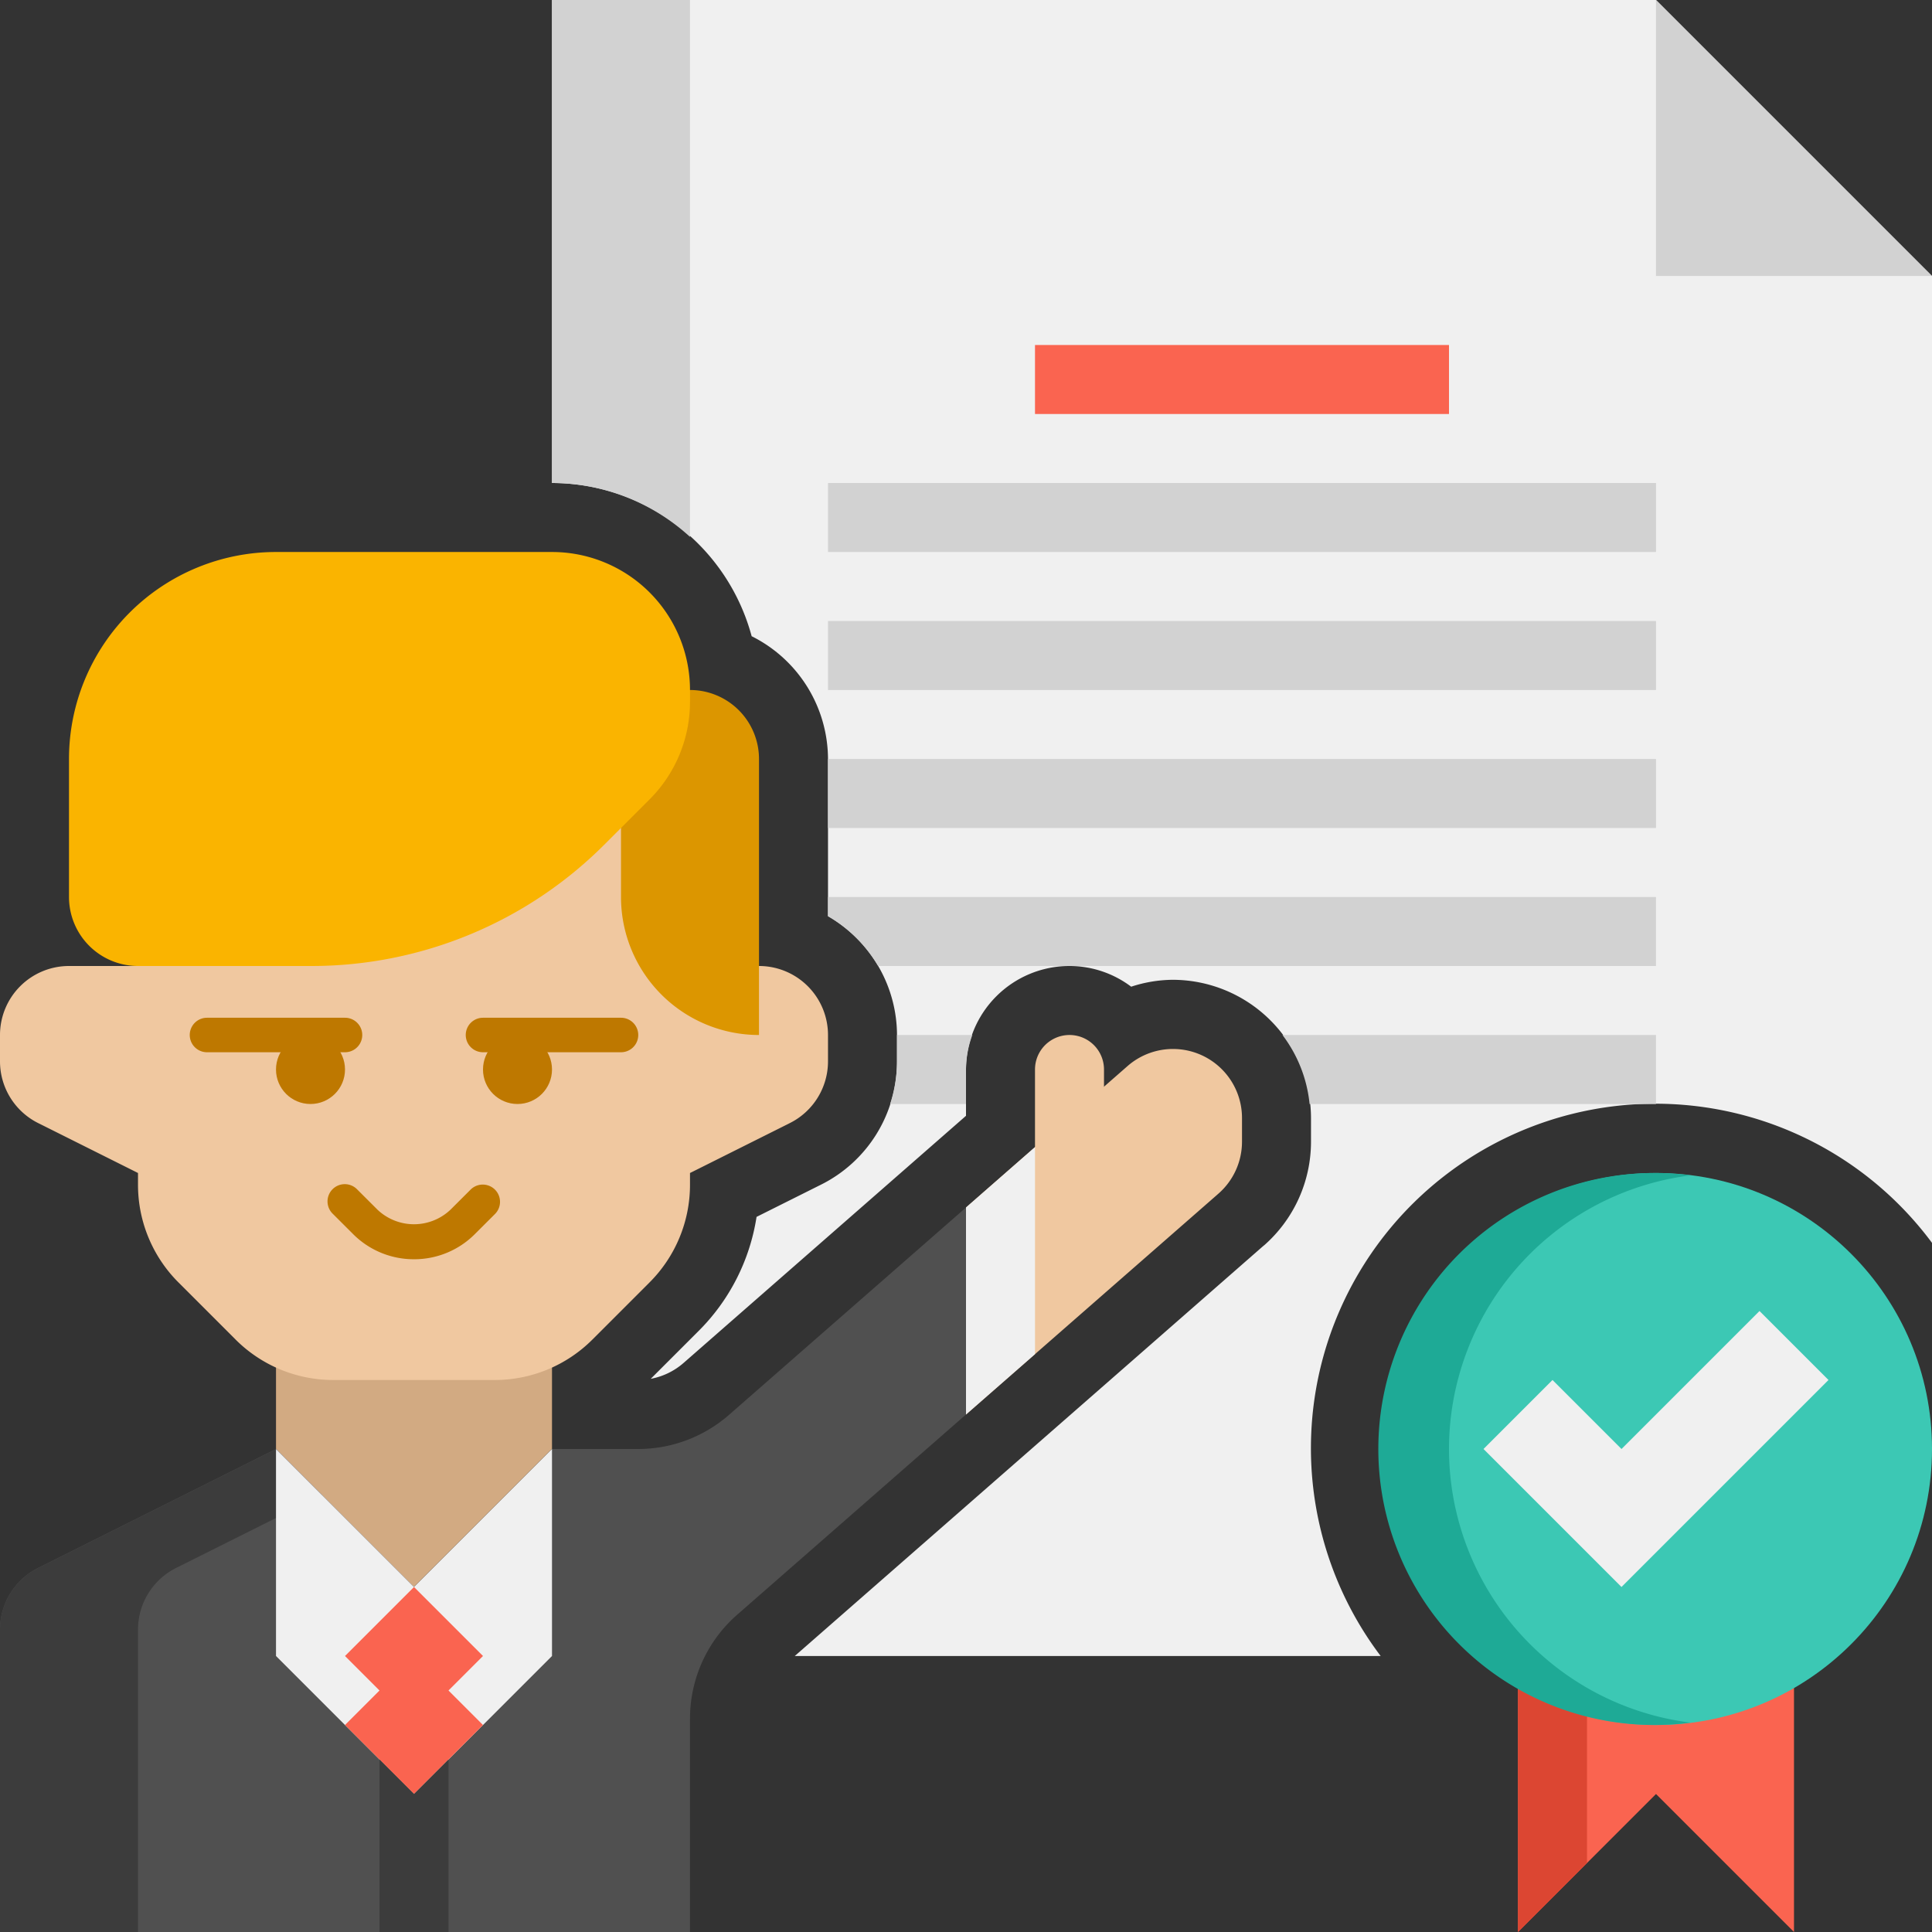
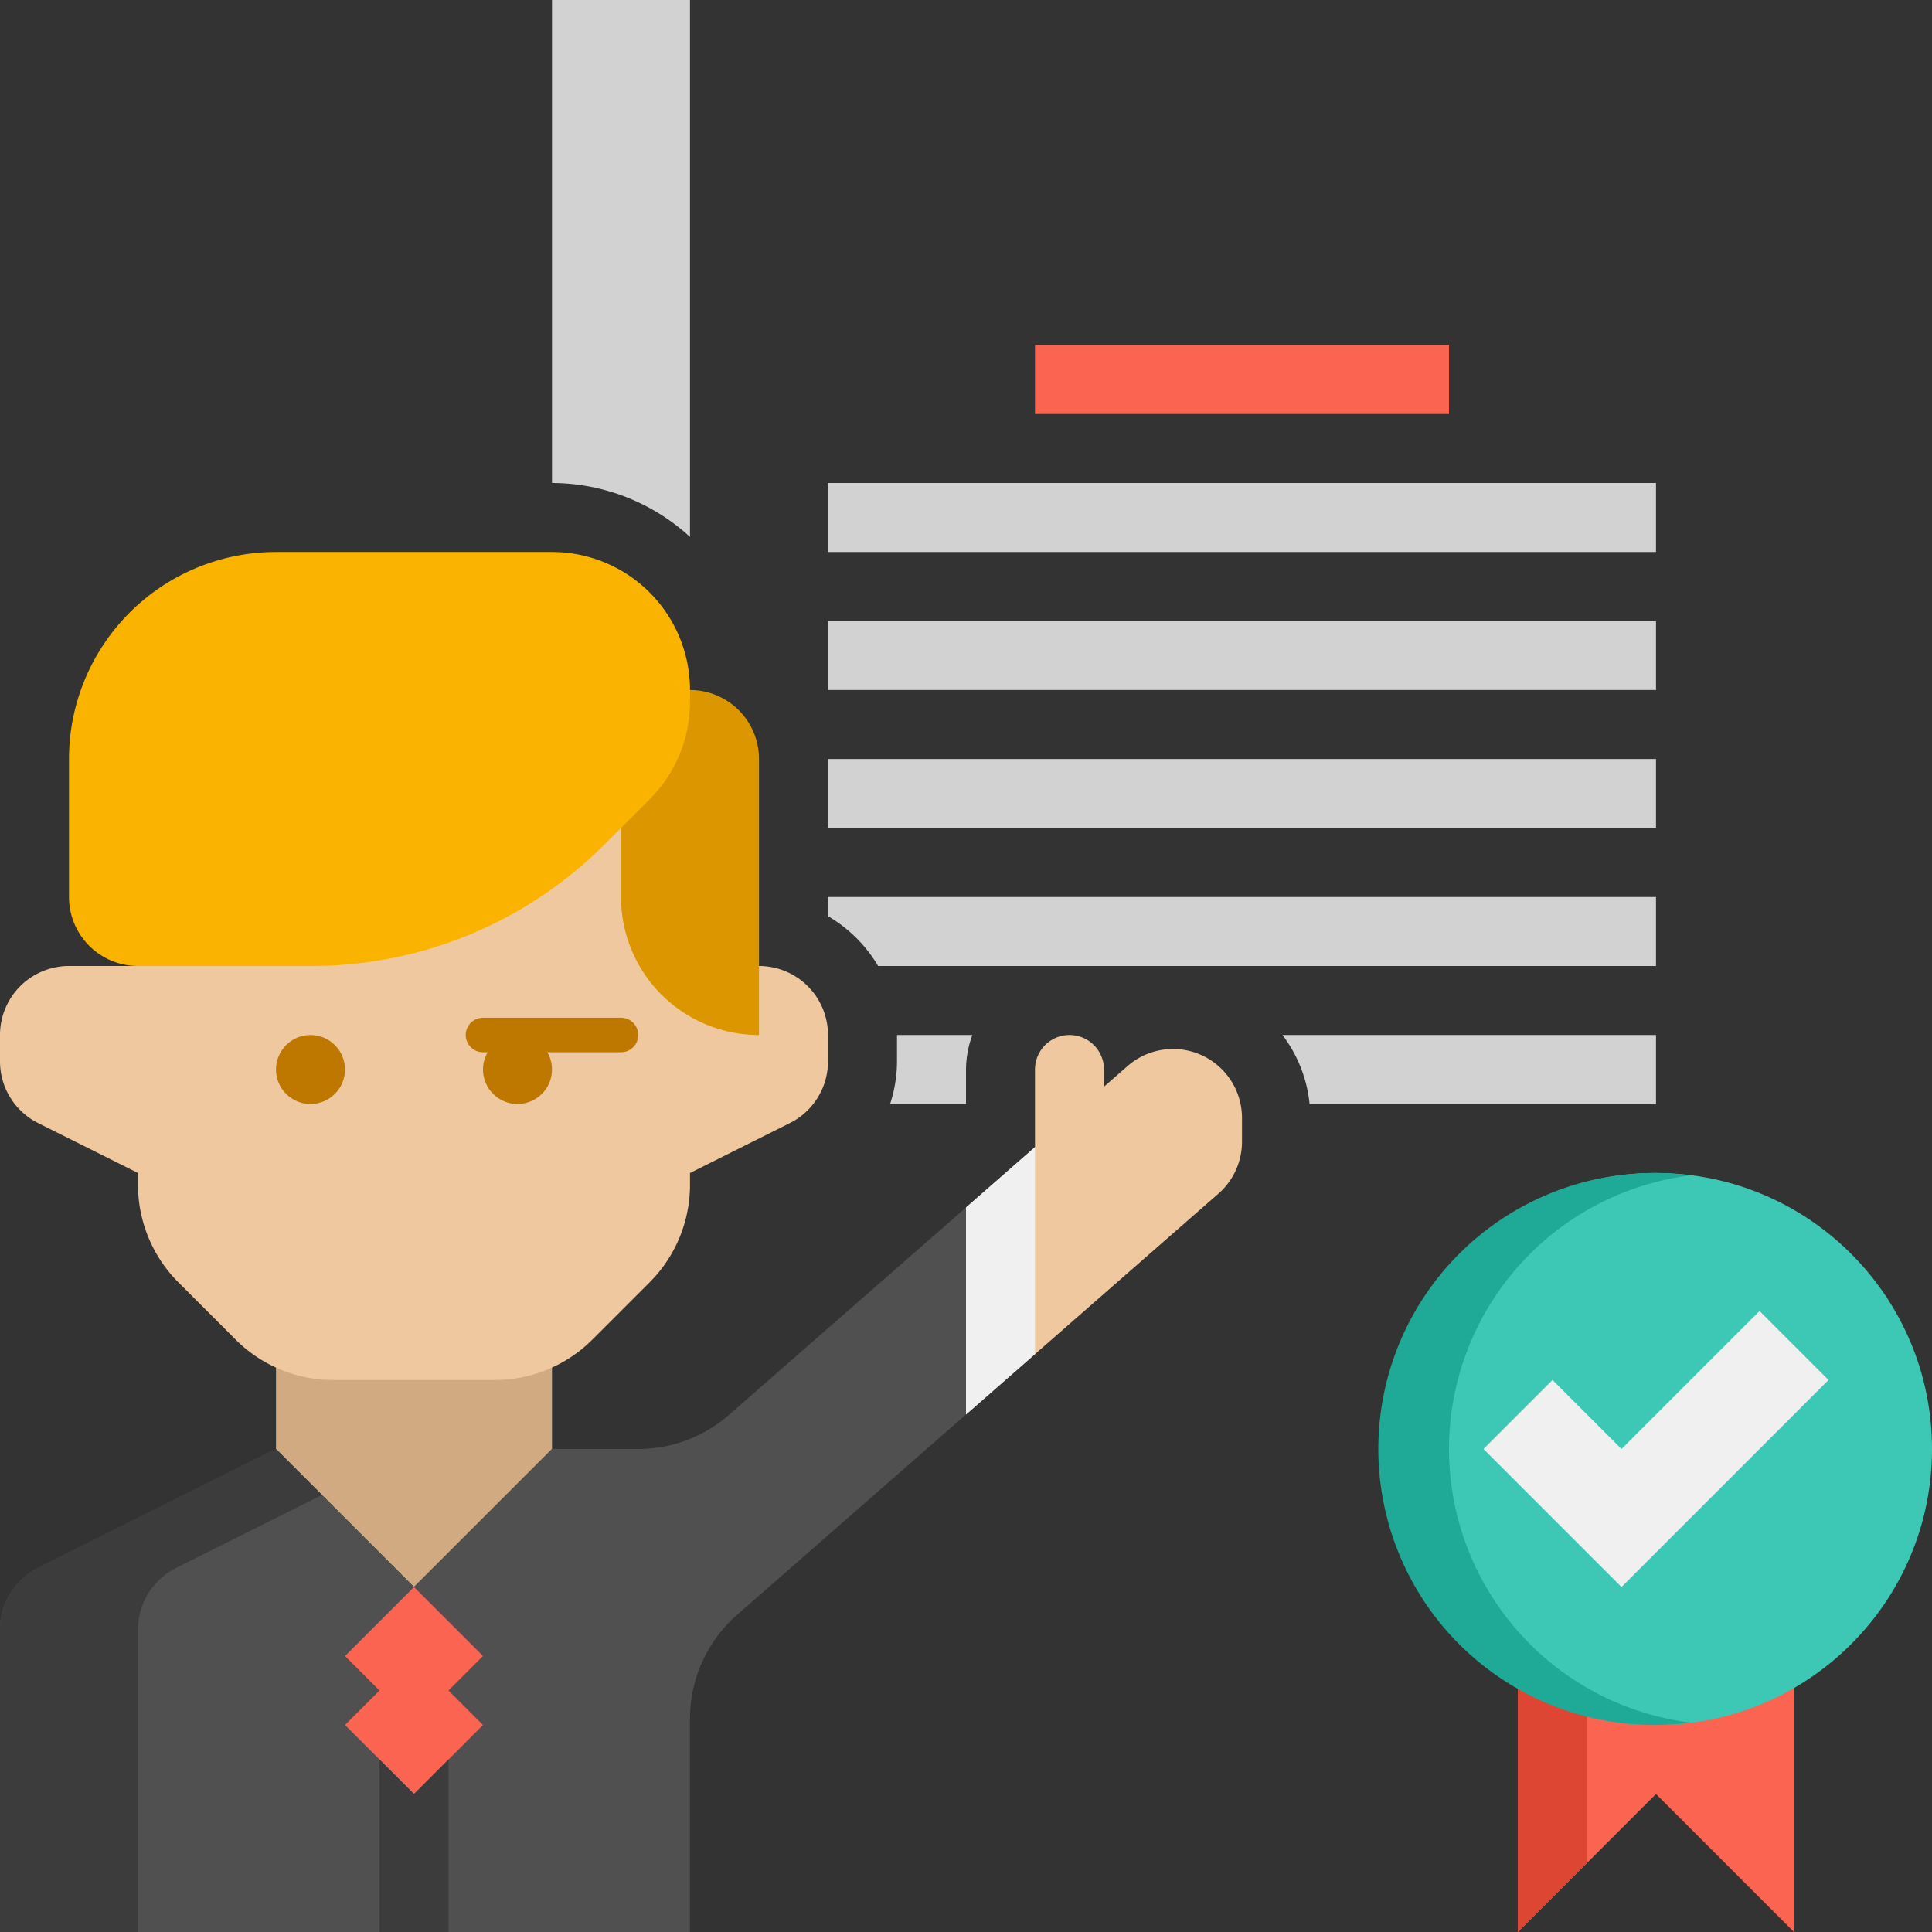
<svg xmlns="http://www.w3.org/2000/svg" width="56" height="56" viewBox="0 0 56 56">
  <rect x="0" y="0" width="56" height="56" fill="#333333" stroke="none" />
  <g id="growth" transform="translate(-4 -4)">
    <g id="Group_18140" data-name="Group 18140">
      <g id="Group_18108" data-name="Group 18108">
-         <path id="Path_102" data-name="Path 102" d="M40.634,40.1,36,44.157l-2,1.75L27.037,52H44.019A9.985,9.985,0,1,1,60,40.025V12L52,4H20V18a6,6,0,0,1,5.787,4.441A3.991,3.991,0,0,1,28,26v4.556A3.987,3.987,0,0,1,30,34v.764a3.978,3.978,0,0,1-2.211,3.578l-1.86.93a5.95,5.95,0,0,1-1.687,3.314l-1.38,1.38a2,2,0,0,0,.952-.461L30,38.092l2-1.75V35a3,3,0,0,1,3-3,2.973,2.973,0,0,1,1.788.6,3.933,3.933,0,0,1,1.2-.2A4.014,4.014,0,0,1,42,36.408v.685a4,4,0,0,1-1.366,3.01Z" fill="#f0f0f0" />
-       </g>
+         </g>
      <g id="Group_18109" data-name="Group 18109">
-         <path id="Path_103" data-name="Path 103" d="M52,4v8h8Z" fill="#d2d2d2" />
-       </g>
+         </g>
      <g id="Group_18110" data-name="Group 18110">
        <path id="Path_104" data-name="Path 104" d="M32,39l4.683-4.1A2,2,0,0,1,40,36.408v.685a2,2,0,0,1-.683,1.505L32,45Z" fill="#f0c8a0" />
      </g>
      <g id="Group_18111" data-name="Group 18111">
        <path id="Path_105" data-name="Path 105" d="M12,46V41.657h8V46l-4,4Z" fill="#d2aa82" />
      </g>
      <g id="Group_18112" data-name="Group 18112">
        <path id="Path_106" data-name="Path 106" d="M25.131,45.01A4,4,0,0,1,22.5,46H20l-4,4-4-4L5.106,49.447A2,2,0,0,0,4,51.236V60H24V53.815a4,4,0,0,1,1.366-3.01L32,45V39Z" fill="#505050" />
      </g>
      <g id="Group_18113" data-name="Group 18113">
        <path id="Path_107" data-name="Path 107" d="M26,32H24V26a2,2,0,0,0-2-2H10a2,2,0,0,0-2,2v6H6a2,2,0,0,0-2,2v.764a2,2,0,0,0,1.106,1.789L8,38v.343a4,4,0,0,0,1.172,2.828l1.657,1.657A4,4,0,0,0,13.657,44h4.686a4,4,0,0,0,2.828-1.172l1.657-1.657A4,4,0,0,0,24,38.343V38l2.894-1.447A2,2,0,0,0,28,34.764V34a2,2,0,0,0-2-2Z" fill="#f0c8a0" />
      </g>
      <g id="Group_18114" data-name="Group 18114">
        <path id="Path_108" data-name="Path 108" d="M26,34a4,4,0,0,1-4-4V24h2a2,2,0,0,1,2,2Z" fill="#dc9600" />
      </g>
      <g id="Group_18115" data-name="Group 18115">
        <path id="Path_109" data-name="Path 109" d="M20,20H12a6,6,0,0,0-6,6v4a2,2,0,0,0,2,2h5.029a12,12,0,0,0,8.485-3.515l1.314-1.314A4,4,0,0,0,24,24.343V24a4,4,0,0,0-4-4Z" fill="#fab400" />
      </g>
      <g id="Group_18116" data-name="Group 18116">
-         <path id="Path_110" data-name="Path 110" d="M14,34.5H10a.5.5,0,0,1,0-1h4a.5.5,0,0,1,0,1Z" fill="#be7800" />
-       </g>
+         </g>
      <g id="Group_18117" data-name="Group 18117">
-         <path id="Path_111" data-name="Path 111" d="M16,40.5a2.484,2.484,0,0,1-1.768-.732l-.586-.585a.5.5,0,1,1,.707-.707l.586.585a1.537,1.537,0,0,0,2.121,0l.586-.585a.5.5,0,0,1,.707.707l-.586.585A2.48,2.48,0,0,1,16,40.5Z" fill="#be7800" />
-       </g>
+         </g>
      <g id="Group_18118" data-name="Group 18118">
        <circle id="Ellipse_278" data-name="Ellipse 278" cx="1" cy="1" r="1" transform="translate(12 34)" fill="#be7800" />
      </g>
      <g id="Group_18119" data-name="Group 18119">
        <path id="Path_112" data-name="Path 112" d="M22,34.5H18a.5.5,0,0,1,0-1h4a.5.5,0,0,1,0,1Z" fill="#be7800" />
      </g>
      <g id="Group_18120" data-name="Group 18120">
        <circle id="Ellipse_279" data-name="Ellipse 279" cx="1" cy="1" r="1" transform="translate(18 34)" fill="#be7800" />
      </g>
      <g id="Group_18121" data-name="Group 18121">
        <path id="Path_113" data-name="Path 113" d="M34,38h2V35a1,1,0,0,0-2,0Z" fill="#f0c8a0" />
      </g>
      <g id="Group_18122" data-name="Group 18122">
        <path id="Path_114" data-name="Path 114" d="M9.106,49.447l4.228-2.114L12,46,5.106,49.447A2,2,0,0,0,4,51.236V60H8V51.236A2,2,0,0,1,9.106,49.447Z" fill="#3c3c3c" />
      </g>
      <g id="Group_18123" data-name="Group 18123">
-         <path id="Path_115" data-name="Path 115" d="M12,46v6l4,4,4-4V46l-4,4Z" fill="#f0f0f0" />
-       </g>
+         </g>
      <g id="Group_18124" data-name="Group 18124">
        <path id="Path_116" data-name="Path 116" d="M18,52l-2-2-2,2,1,1-1,1,2,2,2-2-1-1Z" fill="#fa6450" />
      </g>
      <g id="Group_18125" data-name="Group 18125">
        <path id="Path_117" data-name="Path 117" d="M15,55v5h2V55l-1,1Z" fill="#3c3c3c" />
      </g>
      <g id="Group_18126" data-name="Group 18126">
        <path id="Path_118" data-name="Path 118" d="M24,4H20V18a5.938,5.938,0,0,1,4,1.562Z" fill="#d2d2d2" />
      </g>
      <g id="Group_18127" data-name="Group 18127">
        <path id="Path_119" data-name="Path 119" d="M34,37.25,32,39v6l2-1.75Z" fill="#f0f0f0" />
      </g>
      <g id="Group_18128" data-name="Group 18128">
        <path id="Path_120" data-name="Path 120" d="M48,50V60l4-4,4,4V50Z" fill="#fa6450" />
      </g>
      <g id="Group_18129" data-name="Group 18129">
        <path id="Path_121" data-name="Path 121" d="M48,50V60l2-2V50Z" fill="#dc4632" />
      </g>
      <g id="Group_18130" data-name="Group 18130">
        <circle id="Ellipse_280" data-name="Ellipse 280" cx="8" cy="8" r="8" transform="translate(44 38)" fill="#3cc8b4" />
      </g>
      <g id="Group_18131" data-name="Group 18131">
        <path id="Path_122" data-name="Path 122" d="M46,46a8,8,0,0,1,7-7.931,8,8,0,1,0,0,15.862A8,8,0,0,1,46,46Z" fill="#1eaa96" />
      </g>
      <g id="Group_18132" data-name="Group 18132">
        <path id="Path_123" data-name="Path 123" d="M57,44l-6,6-4-4,2-2,2,2,4-4Z" fill="#f0f0f0" />
      </g>
      <g id="Group_18133" data-name="Group 18133">
        <path id="Path_124" data-name="Path 124" d="M34,14H46v2H34Z" fill="#fa6450" />
      </g>
      <g id="Group_18134" data-name="Group 18134">
        <path id="Path_125" data-name="Path 125" d="M28,18H52v2H28Z" fill="#d2d2d2" />
      </g>
      <g id="Group_18135" data-name="Group 18135">
        <path id="Path_126" data-name="Path 126" d="M28,22H52v2H28Z" fill="#d2d2d2" />
      </g>
      <g id="Group_18136" data-name="Group 18136">
        <path id="Path_127" data-name="Path 127" d="M28,26H52v2H28Z" fill="#d2d2d2" />
      </g>
      <g id="Group_18137" data-name="Group 18137">
        <path id="Path_128" data-name="Path 128" d="M52,32V30H28v.556A4.07,4.07,0,0,1,29.453,32H52Z" fill="#d2d2d2" />
      </g>
      <g id="Group_18138" data-name="Group 18138">
        <path id="Path_129" data-name="Path 129" d="M41.173,34a3.953,3.953,0,0,1,.786,2H52V34Z" fill="#d2d2d2" />
      </g>
      <g id="Group_18139" data-name="Group 18139">
        <path id="Path_130" data-name="Path 130" d="M32.184,34H30v.764A4.01,4.01,0,0,1,29.8,36H32V35A2.966,2.966,0,0,1,32.184,34Z" fill="#d2d2d2" />
      </g>
    </g>
  </g>
</svg>